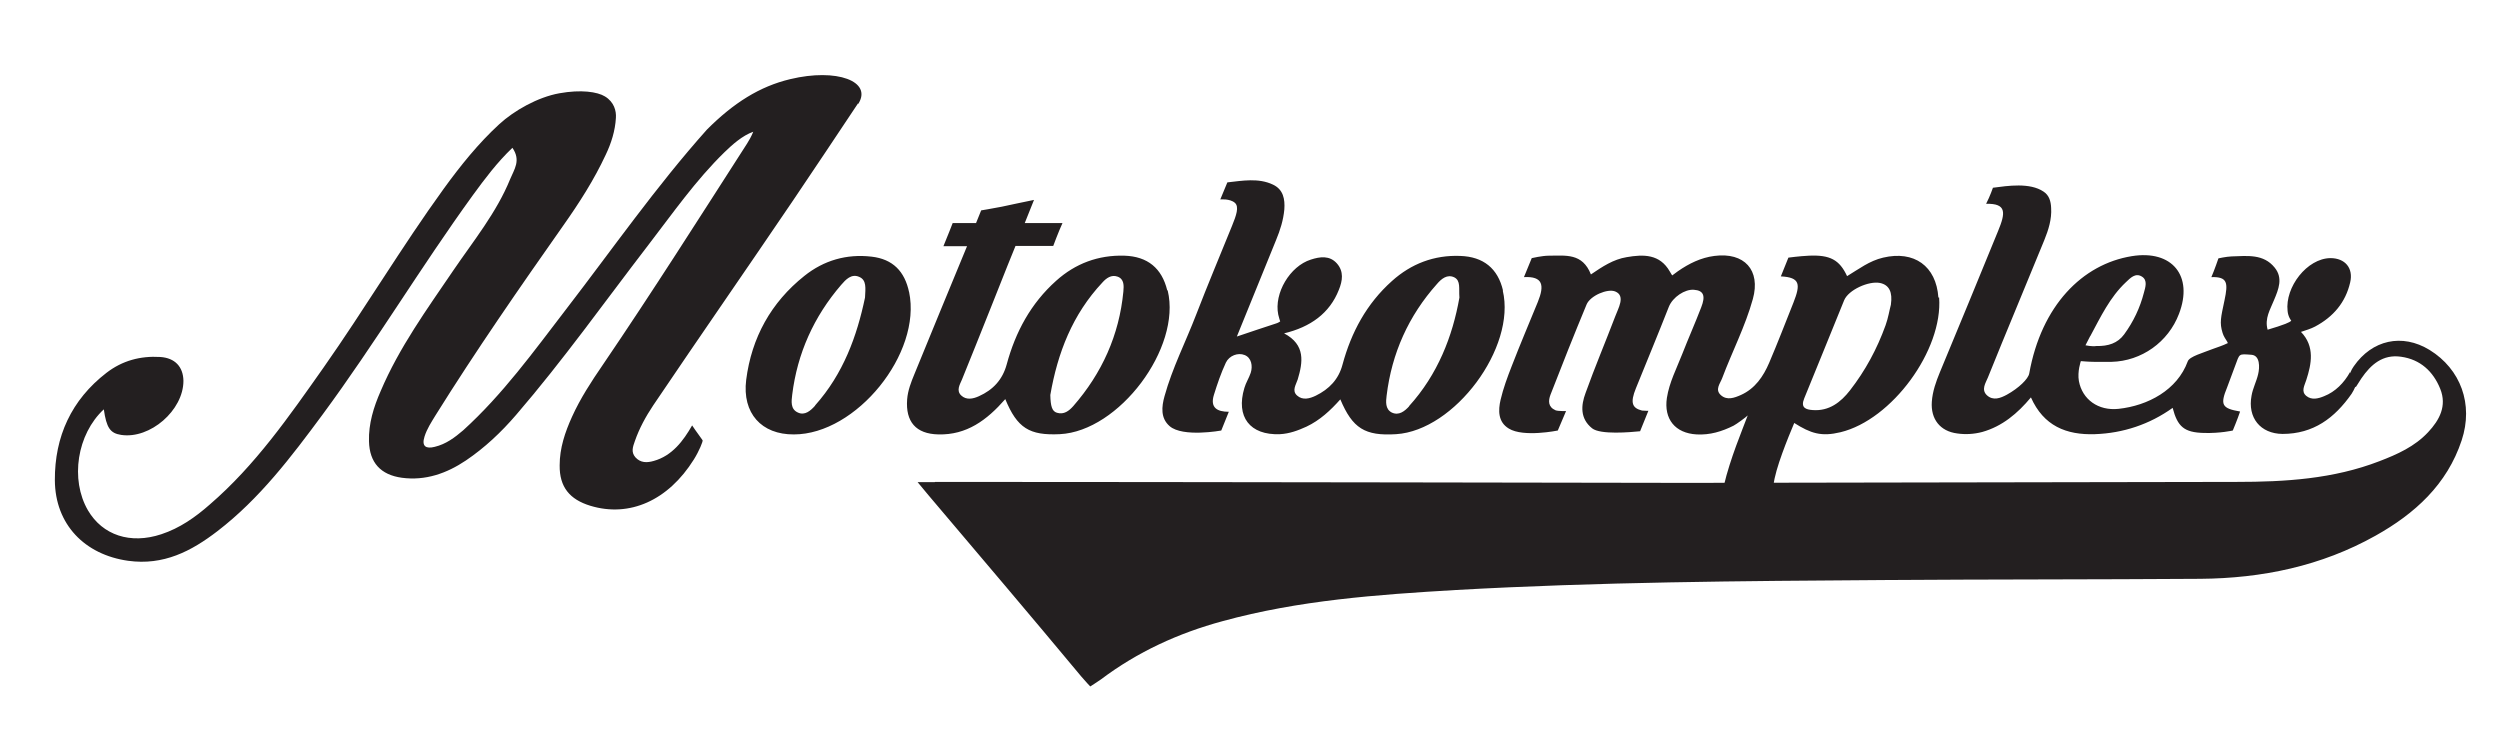
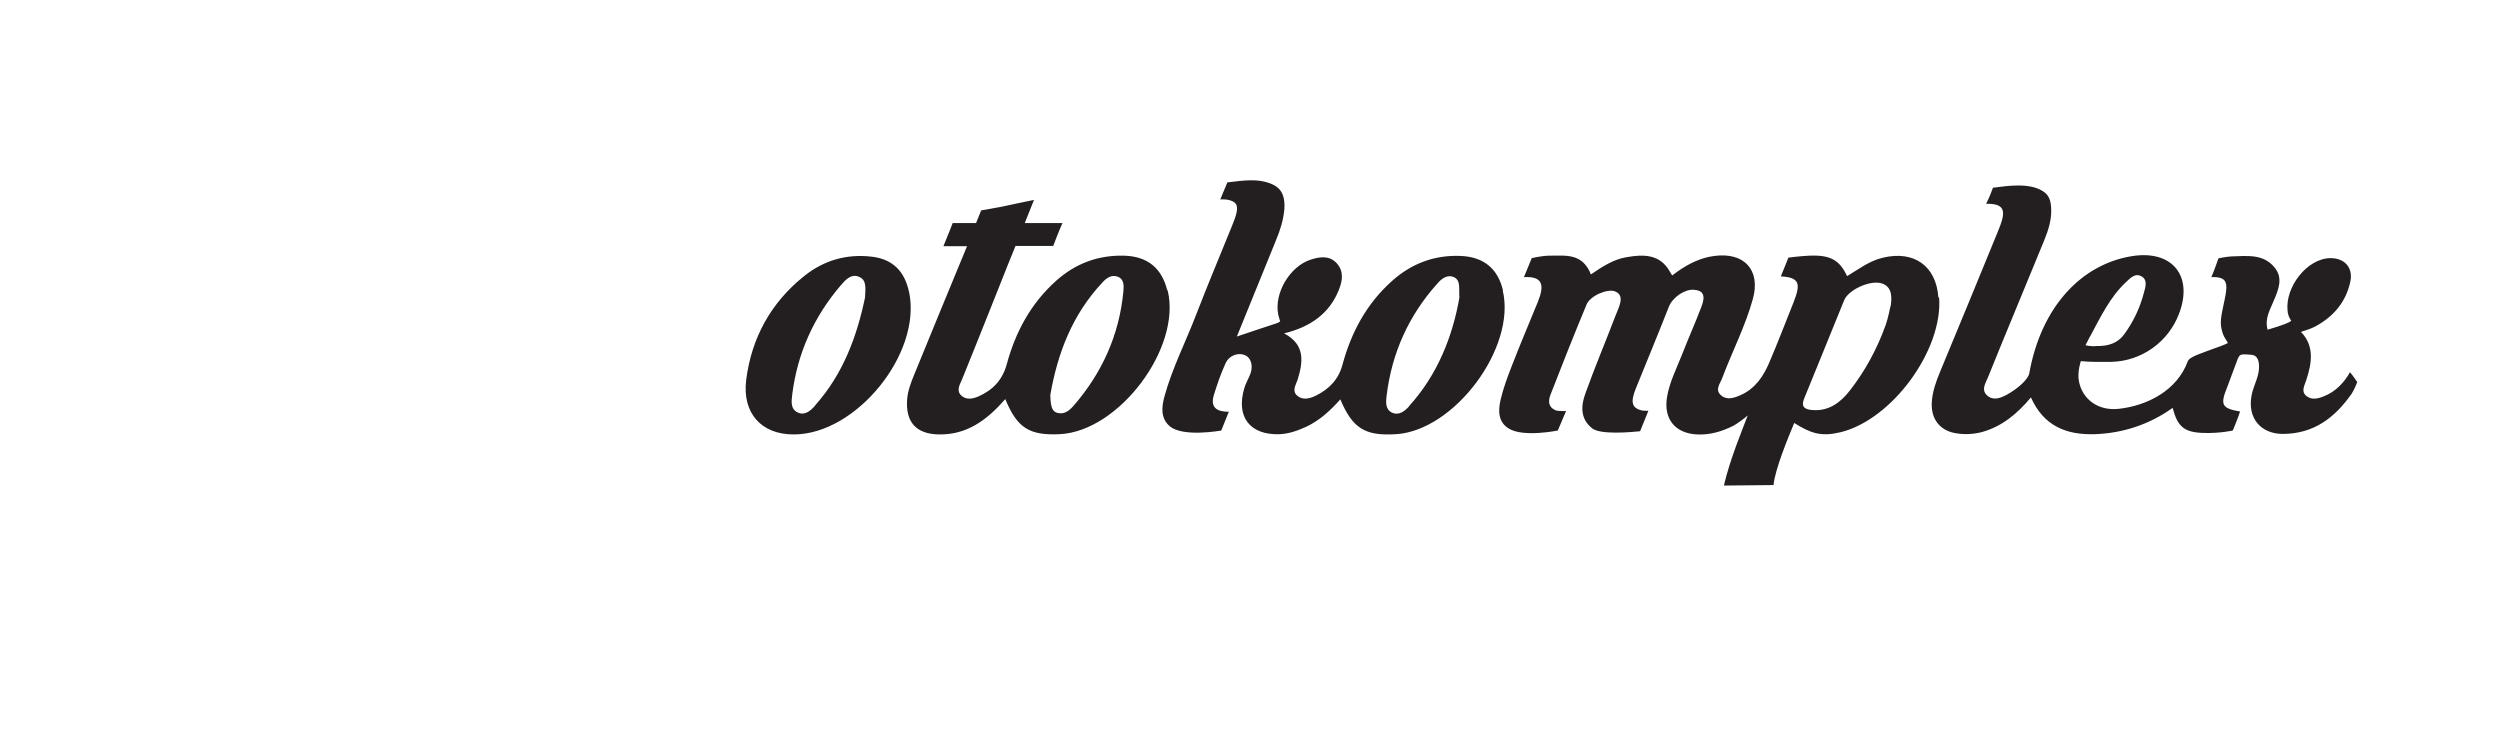
<svg xmlns="http://www.w3.org/2000/svg" id="Layer_1" version="1.1" viewBox="0 0 1024 308" width="230" height="69">
  <defs>
    <style>.st0 {
        fill: #231f20;
      }

      .st1 {
        fill: red;
      }</style>
  </defs>
  <path d="M753.6 138.6v.1" class="st1" />
-   <path d="M351 42.5c-9.1 13.7-17.8 26.7-26.5 39.6-19.1 28.2-38.5 56.1-57.6 84.4-3 4.5-5.7 9.4-7.5 14.6-.8 2.3-1.7 4.5.2 6.7 2.1 2.3 4.7 2.3 7.5 1.5 7.6-2.1 12.2-8.3 15.8-14.6 1.5 2.3 4.1 5.7 4.3 6.1s-1.4 4.4-3.6 7.9c-10.5 16.8-26.4 23.9-42.5 19-8.5-2.6-12.7-7.7-12.6-16.6 0-7.1 2.2-13.6 5.1-20 3.4-7.5 7.9-14.4 12.5-21.1 20.4-30 39.8-60.6 59.4-91.1.7-1.1 1.8-3 2.5-4.8-4.5 1.6-8.6 5.3-11.8 8.4-11.8 11.5-21.2 25-31.2 38-18 23.4-35.1 47.5-54.4 69.9-6.1 7.1-12.9 13.5-20.6 18.7-7.9 5.3-16.6 8.4-26.3 7.1-8.7-1.2-13.3-6.2-13.5-15-.2-7.2 1.9-14 4.8-20.6 7.6-17.9 19-33.6 29.8-49.5 8.3-12.2 17.8-23.8 23.4-37.6 1.6-3.9 4.5-7.6.9-12.8-6.3 6-11.3 12.7-16.2 19.4-21.4 29.5-40.1 60.8-61.8 90.2-12.8 17.3-25.8 34.5-43.1 47.8-10.8 8.3-22.2 14.2-36.7 12.2-17.8-2.5-30-14.9-30.1-33.1-.1-17.9 6.8-33 21.2-44.1 6.5-5 13.9-7 22.1-6.5 6 .4 9.4 4 9.5 9.8 0 12.1-13.7 24-25.6 22.2-4.5-.7-6-2.9-7.1-10.5-11 10.2-13.9 28.8-6.5 41.5 6 10.2 17.4 14 30.1 9.8 7.6-2.5 14-7 19.9-12.2 18.7-16.1 32.6-36.2 46.7-56.2 17-24.2 32.1-49.6 49.4-73.5 6.9-9.5 14.2-18.6 22.8-26.5 6.1-5.6 15.8-11.1 24.7-12.7s15.6-.6 18.7 1.3c3.8 2.3 4.7 6 4.5 8.8-.3 5.3-1.9 10.4-4.2 15.2-4.8 10.3-10.9 19.8-17.4 29-18 25.6-35.9 51.4-52.5 78-1.7 2.8-3.5 5.5-4.5 8.7-1.3 4.1.7 5.1 4.2 4.2 4.6-1.1 8.2-3.8 11.7-6.8 16.2-14.7 28.9-32.3 42.1-49.5 19.1-24.8 37.1-50.6 58-74 10.9-10.9 21.6-17.7 34.2-20.7 19.1-4.6 33.9.9 27.9 10.2ZM382.5 198h-7c2.1 2.5 3.2 3.9 4.4 5.3 21 24.8 42 49.5 62.8 74.5 1.5 1.8 3.7 4.1 3.7 4.1s2.7-1.7 4.4-2.9c15-11.3 31.8-19 49.9-23.9 31.3-8.6 63.5-10.9 95.7-12.8 58.7-3.3 117.4-3.7 176.2-4.1 43.2-.3 86.5-.2 129.7-.5 25.3-.2 49.6-5.2 71.9-17.7 16.1-9 29.4-21 35.4-39.2 4.9-14.8-.4-29.2-13.2-37.1-11.3-6.9-23.6-4.1-31.1 6.7-2.3 3.3-2.5 5.8.8 8.6.8-1.2 1.5-2.4 2.3-3.6 3.9-5.7 8.8-10 16.3-8.9 7.9 1.1 13.2 6 16.1 13.2 2.8 7-.3 12.8-5 17.8-5.5 5.9-12.7 9.1-20 11.9-18.9 7.3-38.7 8.5-58.6 8.5-62.8.1-225.4.4-225.4.4s-214.8-.4-309.1-.4Z" class="st0" />
  <path d="M794.7 122.2c-.9-13-10-19.4-22.7-16.4-5.6 1.3-10 4.7-14.8 7.6-3.1-6.7-7-8.8-15.7-8.4-4.1.2-8.4.8-8.4.8s-1.4 3.5-3.1 7.7c8 .4 8.1 3.3 5.2 10.7-3.3 8.3-6.5 16.6-10 24.8-2.4 5.6-5.8 10.6-11.6 13.2-2.7 1.2-5.7 2.3-8.2.1-2.6-2.3-.3-4.8.5-7 4.1-10.9 9.5-21.3 12.6-32.5 3.3-11.9-3.5-19.3-15.8-17.7-5.5.7-10.4 3.1-15 6.3-.6.4-2.3 1.7-2.3 1.7s-.6-.8-1-1.6c-4.1-7.2-10.8-7.1-17.7-5.9-5.5.9-10 3.9-14.7 7.1-3.5-8.9-10.4-7.7-17.3-7.7-2.7 0-7 1-7 1s-1.8 4.4-3.2 7.8c7.8-.4 8.5 3.3 5.7 10.2-3.6 8.8-7.3 17.5-10.7 26.3-1.8 4.6-3.5 9.2-4.6 13.9-1 4.3-1.1 9.1 3.4 11.8 6 3.7 20.1.8 20.1.8l3.4-8s-3.2.1-4.3-.3c-3.2-1.4-3-4-2.1-6.4 4.8-12.4 9.7-24.7 14.8-37 1.5-3.7 8.7-6.7 11.8-5.4 4.4 1.8 1.1 7.1 0 10.2-4 10.5-8.4 20.9-12.2 31.5-1.9 5.1-2.3 10.5 2.7 14.5 3.4 2.7 15.7 1.6 19.7 1.2l3.4-8.4s-1.9 0-2.6-.1c-4-1-5-3.1-2.5-9.2 4.5-11.1 9.1-22.2 13.5-33.4 1.6-4 6.6-7.3 10.3-7 4.1.3 4.8 2.6 3 7.2-2.5 6.5-5.3 12.8-7.8 19.2-2.3 5.9-5.3 11.6-6.3 18-1.3 8.7 3.4 14.5 12.2 15 5.5.3 10.4-1.2 15.2-3.6 1.3-.7 5-3.4 5.8-4.2-2.2 5.9-7.2 17.7-9.8 28.8l20.4-.2c.6-6.5 6.1-19.8 8.5-25.5 6.8 4.3 11.1 5.7 19 3.8 21.1-5.1 42.1-33.7 40.5-55.3Zm-19.5 2.9c-.6 2.2-1.1 5.5-2.2 8.5-3.5 9.7-8.3 18.6-14.6 26.7-3.8 4.9-8.6 8.6-15.3 8.1-2.8-.2-5.1-.9-3.5-4.8 5.3-12.9 11.1-27.3 16.4-40.3 1.8-4.3 10.1-8 14.7-7.1 3.9.8 5.2 3.9 4.5 8.8ZM963.7 152.9c-2.4 4.3-6 8-10.6 9.8-2.4 1-5.1 1.7-7.3-.1-2.3-1.9-.7-4.3 0-6.6 2.1-6.5 3.6-13.7-2.2-19.7 2.1-.7 4.1-1.3 5.8-2.2 7.5-4 12.5-9.9 14.4-18.1 1.4-5.9-2.1-10-8.1-10-9.6.1-18.7 11.9-17.6 21.7.2 2.4 1.5 4 1.5 4s-.2.7-5.5 2.4c-1.4.4-2.7.8-4.2 1.3-1.3-4.7 1.1-8.3 2.6-12.1 1.9-4.5 3.8-9.1.3-13.4-4.6-5.7-11.2-4.8-17.7-4.6-2.3.1-5.4.8-5.4.8s-1.7 5-2.9 7.7c6.7-.2 6.9 2.4 5.4 9.5s-2.1 9.2-.8 13.4c.4 1.4 1.4 2.8 1.9 3.6s0 .7-.2.8c-1.1.6-4 1.6-5.7 2.2-4 1.6-9.6 3.1-10.3 5.1-4.3 11.8-16.4 18.2-28.4 19.5-8.4.9-14.9-3.9-16.3-11.4-.7-3.9.8-8.2.8-8.2s3.4.3 5.5.3h7.1c12.3-.3 23.3-8.1 27.7-19.7 6-15.6-2.8-26.4-19.4-23.7-20.3 3.3-37.1 20.3-42.1 48.2-.4 2.2-4.3 6-9.2 8.7-2.6 1.4-5.6 2.6-8.2.2-2.4-2.3-.5-5 .4-7.2 7.6-18.9 15.5-37.6 23.2-56.5 1.7-4.2 3.1-8.6 2.8-13.2-.1-2.7-.8-5.2-3.1-6.7-5.6-3.8-14.7-2.4-20.8-1.6 0 0-1.2 3.5-2.8 6.6 8.5-.2 8 3.7 4.9 11.2-7.9 19.4-15.9 38.7-23.9 58-1.6 3.9-3 7.8-3.3 12.1-.5 7.1 3.4 12.1 10.4 13 3.4.5 6.9.3 10.3-.6 8.2-2.3 14.5-7.6 20-14.2 5.2 11.7 14.5 15.5 26.3 15.1 11.5-.4 22.4-4 31.9-10.8 2 7.7 4.7 10.1 12.8 10.3 6.7.2 11.9-1 11.9-1s1.9-4.5 3-7.8c-7.5-1.3-8.3-2.7-5.3-10 1.1-2.9 2.1-5.7 3.2-8.6 2-5.3 1.3-5.1 6.8-4.7 3.5.3 3.4 5.1 2.7 8-.7 3-2.2 5.8-2.7 8.8-1.7 9 3.6 15.6 12.7 15.7 12.7 0 21.4-6.5 28.4-16.5 1.1-1.6 2.3-4.8 2.3-4.8s-1.7-2.6-3.1-4.2ZM857.1 138c4.2-7.8 8-15.9 14.6-22.1 1.8-1.7 3.9-4 6.6-2.3 2.4 1.5 1.4 4.4.8 6.6-1.6 6.2-4.3 11.9-8.1 17.1-2.7 3.7-6.6 4.9-11.4 4.8-1.8.3-4.5-.3-4.5-.3s1.1-2.2 1.9-3.7ZM615.9 119.3c-2.1-9-8-13.9-17.6-14.2-10.7-.4-20.1 3.2-28 10.3-10.4 9.3-16.7 21-20.3 34.3-1.6 6.1-5.5 10.1-11 12.8-2.5 1.2-5.4 2-7.7-.1-2.2-2-.4-4.4.3-6.6 2.1-7 3.3-14.2-5.6-18.9 10.8-2.6 18.7-8.2 22.5-17.9 1.5-3.7 2.1-7.5-.8-10.8-3-3.4-7-2.8-10.7-1.6-8.6 2.7-15.2 13.8-13.4 22.6.2 1 .8 2.8.8 2.8s-1 .7-1.9.9c-5 1.6-9.9 3.3-15.9 5.3 5.7-14 10.9-26.8 16.1-39.6 1.7-4.1 3-8.2 3.4-12.6.3-4.2-.4-8.2-4.7-10.2-5.9-2.8-12.5-1.6-18.7-.9l-2.9 7s4-.4 6 1.4c1.8 1.6.6 5.1-1.2 9.5-4.9 12.1-10 24.2-14.7 36.4-4.3 11.2-9.8 21.9-13 33.5-1.2 4.3-1.7 9 2.1 12.3 5.4 4.7 21.2 1.8 21.2 1.8s1.5-3.8 3.1-7.7c-4.7 0-7.8-1.6-6.1-7 1.4-4.5 2.9-8.9 4.9-13.2 1.4-2.9 5-4.2 7.7-3.1 2.8 1.1 3.4 4.5 2.5 7.3-.7 2.1-2 4.1-2.6 6.2-3.6 11.9 2.3 19.5 14.6 19 3.9-.2 7.4-1.5 10.9-3.1 5.5-2.6 9.9-6.7 13.9-11.2 5 11.9 10.1 15.1 22.9 14.3 24-1.5 49.4-35.6 43.8-59Zm-38.5 47.5c-1.9 2.1-4.3 4-7.2 2.6-2.7-1.4-2.4-4.5-2.1-6.9 2.1-17.4 9-32.8 20.7-45.9 1.8-2.1 4.2-4.1 7.1-2.7 2.7 1.4 1.8 4.5 2.1 8.3-2.8 15.9-8.9 31.6-20.7 44.6ZM478 119.2c-2.2-9-8-13.9-17.6-14.2-10.7-.3-20.1 3.2-28 10.3-10.4 9.3-16.7 21-20.3 34.3-1.7 6.3-5.6 10.5-11.4 13.1-2.4 1.1-5.2 1.7-7.3-.3s-.6-4.4.3-6.5c6.4-15.7 18.8-47 18.8-47l3.2-7.9h15.5s2.1-5.7 3.8-9.4h-15.5c1.3-3.3 2.5-6.2 3.8-9.5-5 1-9 1.9-13.3 2.8-4.1.8-8.4 1.5-8.4 1.5l-2.1 5.2h-9.6s-2.2 5.7-3.8 9.5h9.7c-7.3 17.6-14.6 35.4-21.6 52.5-1.4 3.4-2.7 6.7-3 10.4-.7 9.2 3.6 14.2 12.8 14.4 11.6.3 19.9-5.8 27.5-14.5 4.9 11.9 9.9 15 22.4 14.4 24.3-1.2 50-35.4 44.3-59Zm-18 .5c-1.7 17.9-8.8 33.6-20.6 47.1-1.7 1.9-3.8 3.6-6.7 2.7-2-.6-2.6-2.7-2.7-7.3 3-17.3 9.1-33.1 21.4-46.2 1.6-1.8 3.7-3.3 6.2-2.4 2.8 1 2.6 3.8 2.4 6.1ZM372 120c-1.8-8.6-6.7-13.6-15.4-14.6-10.2-1.2-19.6 1.5-27.6 7.9-13.7 10.9-21.7 25.4-23.9 42.7-1.7 13.7 6.3 22.5 19.6 22.4 25.6 0 52.6-33.3 47.3-58.5Zm-38.6 46.6c-1.8 2-4.2 4.2-7.1 2.8-3.1-1.4-2.6-4.7-2.3-7.3 2.1-17 8.9-32.1 20.1-45.1 1.9-2.2 4.2-4.7 7.4-3.3 3.1 1.3 2.6 4.6 2.4 8.5-3.3 15.8-8.9 31.3-20.5 44.3Z" class="st0" />
</svg>